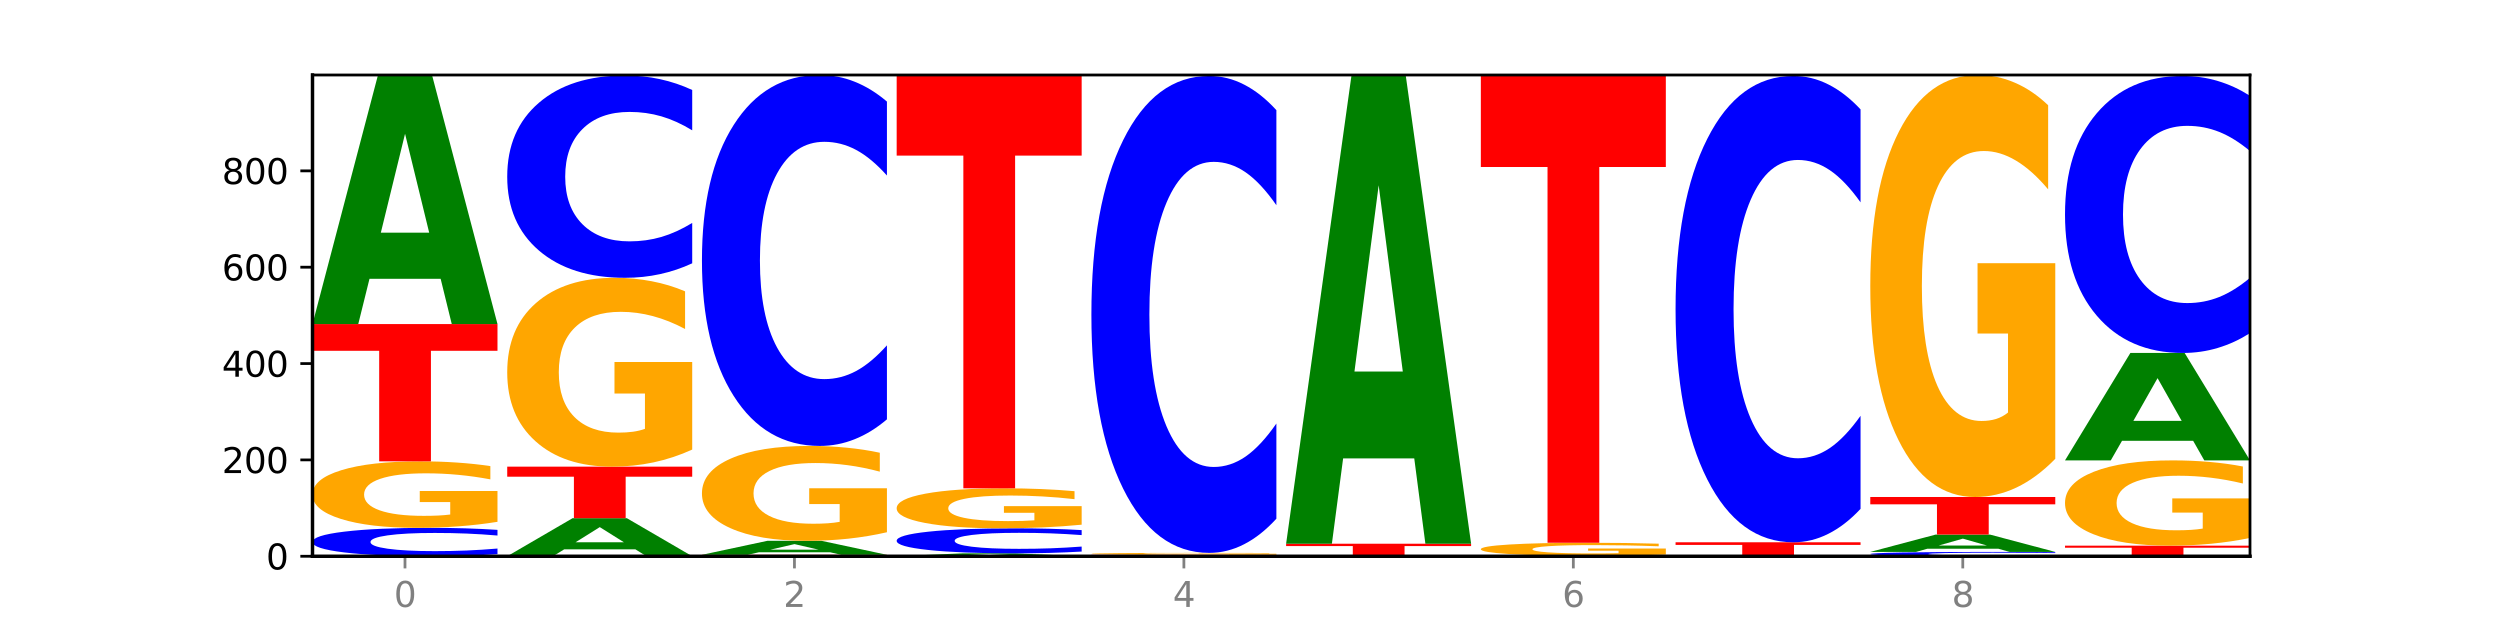
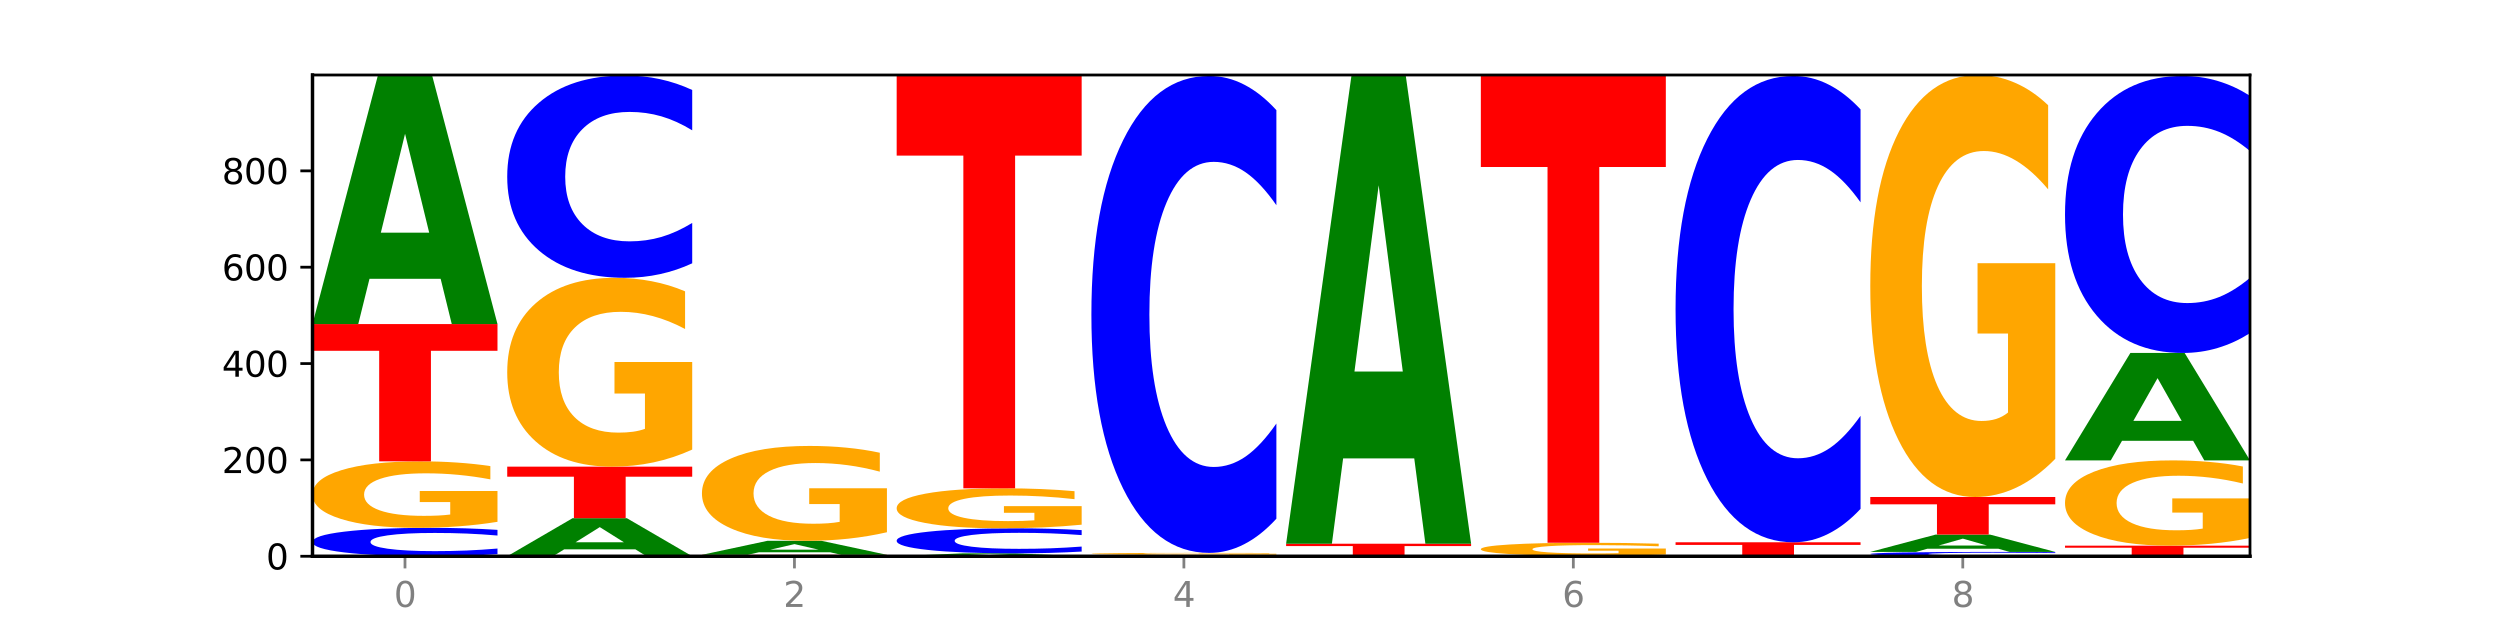
<svg xmlns="http://www.w3.org/2000/svg" xmlns:xlink="http://www.w3.org/1999/xlink" width="720pt" height="180pt" viewBox="0 0 720 180" version="1.1">
  <defs>
    <style type="text/css">*{stroke-linejoin: round; stroke-linecap: butt}</style>
  </defs>
  <g id="figure_1">
    <g id="patch_1">
      <path d="M 0 180  L 720 180  L 720 0  L 0 0  z " style="fill: #ffffff" />
    </g>
    <g id="axes_1">
      <g id="patch_2">
        <path d="M 90 160.2  L 648 160.2  L 648 21.6  L 90 21.6  z " style="fill: #ffffff" />
      </g>
      <g id="line2d_1">
        <path d="M 90 160.2  L 648 160.2  " clip-path="url(#p511163206c)" style="fill: none; stroke: #000000; stroke-width: 0.5; stroke-linecap: square" />
      </g>
      <g id="patch_3">
        <path d="M 143.276 159.613  Q 138.82 159.904 134.001 160.051  Q 129.182 160.2 123.934 160.2  Q 108.282 160.2 99.141 159.098  Q 90 157.995 90 156.11  Q 90 154.218 99.141 153.117  Q 108.282 152.014 123.934 152.014  Q 129.182 152.014 134.001 152.163  Q 138.82 152.31 143.276 152.601  L 143.276 154.233  Q 138.78 153.847 134.417 153.668  Q 130.055 153.489 125.236 153.489  Q 116.591 153.489 111.638 154.187  Q 106.698 154.884 106.698 156.11  Q 106.698 157.331 111.638 158.029  Q 116.591 158.726 125.236 158.726  Q 130.055 158.726 134.417 158.546  Q 138.78 158.365 143.276 157.98  L 143.276 159.613  z " clip-path="url(#p511163206c)" style="fill: #0000ff" />
      </g>
      <g id="patch_4">
        <path d="M 143.276 150.282  Q 137.903 151.148 132.124 151.583  Q 126.345 152.014 120.184 152.014  Q 106.262 152.014 98.131 149.436  Q 90 146.857 90 142.447  Q 90 137.986 98.274 135.427  Q 106.561 132.868 120.972 132.868  Q 126.525 132.868 131.611 133.217  Q 136.709 133.561 141.223 134.241  L 141.223 138.057  Q 136.566 137.183 131.957 136.752  Q 127.348 136.317 122.716 136.317  Q 114.143 136.317 109.498 137.907  Q 104.853 139.493 104.853 142.447  Q 104.853 145.374 109.331 146.972  Q 113.808 148.566 122.047 148.566  Q 124.292 148.566 126.214 148.475  Q 128.136 148.38 129.665 148.182  L 129.665 144.599  L 120.889 144.599  L 120.889 141.407  L 143.276 141.407  L 143.276 150.282  z " clip-path="url(#p511163206c)" style="fill: #ffa600" />
      </g>
      <g id="patch_5">
        <path d="M 90 93.328  L 143.276 93.328  L 143.276 101.039  L 124.109 101.039  L 124.109 132.868  L 109.204 132.868  L 109.204 101.039  L 90 101.039  L 90 93.328  z " clip-path="url(#p511163206c)" style="fill: #ff0000" />
      </g>
      <g id="patch_6">
        <path d="M 126.905 80.287  L 106.415 80.287  L 103.18 93.328  L 90 93.328  L 108.823 21.739  L 124.454 21.739  L 143.276 93.328  L 130.107 93.328  L 126.905 80.287  z M 109.683 67  L 123.604 67  L 116.655 38.524  L 109.683 67  z " clip-path="url(#p511163206c)" style="fill: #008000" />
      </g>
      <g id="patch_7">
        <path d="M 182.985 158.203  L 162.496 158.203  L 159.261 160.2  L 146.08 160.2  L 164.903 149.24  L 180.534 149.24  L 199.357 160.2  L 186.187 160.2  L 182.985 158.203  z M 165.764 156.169  L 179.684 156.169  L 172.735 151.809  L 165.764 156.169  z " clip-path="url(#p511163206c)" style="fill: #008000" />
      </g>
      <g id="patch_8">
        <path d="M 146.08 134.395  L 199.357 134.395  L 199.357 137.29  L 180.19 137.29  L 180.19 149.24  L 165.285 149.24  L 165.285 137.29  L 146.08 137.29  L 146.08 134.395  z " clip-path="url(#p511163206c)" style="fill: #ff0000" />
      </g>
      <g id="patch_9">
        <path d="M 199.357 129.474  Q 193.984 131.934 188.205 133.17  Q 182.426 134.395 176.265 134.395  Q 162.343 134.395 154.212 127.07  Q 146.08 119.745 146.08 107.219  Q 146.08 94.546 154.355 87.278  Q 162.641 80.009 177.053 80.009  Q 182.605 80.009 187.691 80.998  Q 192.79 81.975 197.303 83.907  L 197.303 94.749  Q 192.646 92.266 188.038 91.041  Q 183.429 89.805 178.796 89.805  Q 170.223 89.805 165.578 94.322  Q 160.934 98.827 160.934 107.219  Q 160.934 115.532 165.411 120.071  Q 169.889 124.598 178.127 124.598  Q 180.372 124.598 182.294 124.34  Q 184.217 124.07 185.745 123.508  L 185.745 113.33  L 176.969 113.33  L 176.969 104.264  L 199.357 104.264  L 199.357 129.474  z " clip-path="url(#p511163206c)" style="fill: #ffa600" />
      </g>
      <g id="patch_10">
        <path d="M 199.357 75.832  Q 194.9 77.903 190.081 78.95  Q 185.263 80.009 180.014 80.009  Q 164.363 80.009 155.222 72.161  Q 146.08 64.313 146.08 50.892  Q 146.08 37.423 155.222 29.587  Q 164.363 21.739 180.014 21.739  Q 185.263 21.739 190.081 22.798  Q 194.9 23.845 199.357 25.916  L 199.357 37.531  Q 194.86 34.787 190.498 33.511  Q 186.135 32.235 181.316 32.235  Q 172.672 32.235 167.718 37.206  Q 162.779 42.165 162.779 50.892  Q 162.779 59.583 167.718 64.554  Q 172.672 69.513 181.316 69.513  Q 186.135 69.513 190.498 68.237  Q 194.86 66.949 199.357 64.205  L 199.357 75.832  z " clip-path="url(#p511163206c)" style="fill: #0000ff" />
      </g>
      <g id="patch_11">
        <path d="M 202.161 159.784  L 255.437 159.784  L 255.437 159.865  L 236.27 159.865  L 236.27 160.2  L 221.365 160.2  L 221.365 159.865  L 202.161 159.865  L 202.161 159.784  z " clip-path="url(#p511163206c)" style="fill: #ff0000" />
      </g>
      <g id="patch_12">
        <path d="M 239.065 159.051  L 218.576 159.051  L 215.341 159.784  L 202.161 159.784  L 220.983 155.76  L 236.615 155.76  L 255.437 159.784  L 242.268 159.784  L 239.065 159.051  z M 221.844 158.304  L 235.765 158.304  L 228.815 156.704  L 221.844 158.304  z " clip-path="url(#p511163206c)" style="fill: #008000" />
      </g>
      <g id="patch_13">
        <path d="M 255.437 153.287  Q 250.064 154.524 244.285 155.145  Q 238.506 155.76 232.345 155.76  Q 218.423 155.76 210.292 152.079  Q 202.161 148.398 202.161 142.103  Q 202.161 135.735 210.435 132.082  Q 218.722 128.429 233.133 128.429  Q 238.685 128.429 243.772 128.926  Q 248.87 129.417 253.384 130.388  L 253.384 135.836  Q 248.727 134.588 244.118 133.973  Q 239.509 133.352 234.876 133.352  Q 226.304 133.352 221.659 135.622  Q 217.014 137.886 217.014 142.103  Q 217.014 146.281 221.492 148.562  Q 225.969 150.837 234.208 150.837  Q 236.453 150.837 238.375 150.707  Q 240.297 150.572 241.826 150.29  L 241.826 145.174  L 233.05 145.174  L 233.05 140.618  L 255.437 140.618  L 255.437 153.287  z " clip-path="url(#p511163206c)" style="fill: #ffa600" />
      </g>
      <g id="patch_14">
-         <path d="M 255.437 120.771  Q 250.981 124.567 246.162 126.487  Q 241.343 128.429 236.094 128.429  Q 220.443 128.429 211.302 114.041  Q 202.161 99.653 202.161 75.048  Q 202.161 50.354 211.302 35.988  Q 220.443 21.6 236.094 21.6  Q 241.343 21.6 246.162 23.542  Q 250.981 25.462 255.437 29.257  L 255.437 50.553  Q 250.94 45.521 246.578 43.182  Q 242.215 40.843 237.397 40.843  Q 228.752 40.843 223.799 49.957  Q 218.859 59.049 218.859 75.048  Q 218.859 90.98 223.799 100.094  Q 228.752 109.186 237.397 109.186  Q 242.215 109.186 246.578 106.847  Q 250.94 104.486 255.437 99.454  L 255.437 120.771  z " clip-path="url(#p511163206c)" style="fill: #0000ff" />
-       </g>
+         </g>
      <g id="patch_15">
        <path d="M 295.146 160.048  L 274.657 160.048  L 271.421 160.2  L 258.241 160.2  L 277.064 159.368  L 292.695 159.368  L 311.518 160.2  L 298.348 160.2  L 295.146 160.048  z M 277.924 159.894  L 291.845 159.894  L 284.896 159.563  L 277.924 159.894  z " clip-path="url(#p511163206c)" style="fill: #008000" />
      </g>
      <g id="patch_16">
        <path d="M 311.518 158.85  Q 307.061 159.107 302.242 159.236  Q 297.423 159.368 292.175 159.368  Q 276.524 159.368 267.382 158.396  Q 258.241 157.424 258.241 155.763  Q 258.241 154.095 267.382 153.125  Q 276.524 152.153 292.175 152.153  Q 297.423 152.153 302.242 152.284  Q 307.061 152.414 311.518 152.67  L 311.518 154.108  Q 307.021 153.769 302.658 153.611  Q 298.296 153.453 293.477 153.453  Q 284.832 153.453 279.879 154.068  Q 274.94 154.682 274.94 155.763  Q 274.94 156.839 279.879 157.454  Q 284.832 158.068 293.477 158.068  Q 298.296 158.068 302.658 157.91  Q 307.021 157.751 311.518 157.411  L 311.518 158.85  z " clip-path="url(#p511163206c)" style="fill: #0000ff" />
      </g>
      <g id="patch_17">
        <path d="M 311.518 151.111  Q 306.145 151.632 300.366 151.894  Q 294.587 152.153 288.426 152.153  Q 274.504 152.153 266.372 150.602  Q 258.241 149.051 258.241 146.399  Q 258.241 143.716 266.516 142.177  Q 274.802 140.638 289.214 140.638  Q 294.766 140.638 299.852 140.847  Q 304.951 141.054 309.464 141.463  L 309.464 143.759  Q 304.807 143.233 300.198 142.974  Q 295.59 142.712 290.957 142.712  Q 282.384 142.712 277.739 143.668  Q 273.095 144.622 273.095 146.399  Q 273.095 148.159 277.572 149.12  Q 282.05 150.079 290.288 150.079  Q 292.533 150.079 294.455 150.024  Q 296.378 149.967 297.906 149.848  L 297.906 147.693  L 289.13 147.693  L 289.13 145.773  L 311.518 145.773  L 311.518 151.111  z " clip-path="url(#p511163206c)" style="fill: #ffa600" />
      </g>
      <g id="patch_18">
        <path d="M 258.241 21.6  L 311.518 21.6  L 311.518 44.816  L 292.35 44.816  L 292.35 140.638  L 277.445 140.638  L 277.445 44.816  L 258.241 44.816  L 258.241 21.6  z " clip-path="url(#p511163206c)" style="fill: #ff0000" />
      </g>
      <g id="patch_19">
        <path d="M 351.226 160.175  L 330.737 160.175  L 327.502 160.2  L 314.322 160.2  L 333.144 160.061  L 348.775 160.061  L 367.598 160.2  L 354.429 160.2  L 351.226 160.175  z M 334.005 160.149  L 347.926 160.149  L 340.976 160.094  L 334.005 160.149  z " clip-path="url(#p511163206c)" style="fill: #008000" />
      </g>
      <g id="patch_20">
-         <path d="M 314.322 159.784  L 367.598 159.784  L 367.598 159.838  L 348.431 159.838  L 348.431 160.061  L 333.526 160.061  L 333.526 159.838  L 314.322 159.838  L 314.322 159.784  z " clip-path="url(#p511163206c)" style="fill: #ff0000" />
-       </g>
+         </g>
      <g id="patch_21">
        <path d="M 367.598 159.734  Q 362.225 159.759 356.446 159.771  Q 350.667 159.784 344.506 159.784  Q 330.584 159.784 322.453 159.709  Q 314.322 159.634 314.322 159.506  Q 314.322 159.377 322.596 159.303  Q 330.882 159.229 345.294 159.229  Q 350.846 159.229 355.933 159.239  Q 361.031 159.249 365.544 159.269  L 365.544 159.379  Q 360.888 159.354 356.279 159.341  Q 351.67 159.329 347.037 159.329  Q 338.464 159.329 333.82 159.375  Q 329.175 159.421 329.175 159.506  Q 329.175 159.591 333.653 159.638  Q 338.13 159.684 346.369 159.684  Q 348.613 159.684 350.536 159.681  Q 352.458 159.678 353.986 159.673  L 353.986 159.569  L 345.21 159.569  L 345.21 159.476  L 367.598 159.476  L 367.598 159.734  z " clip-path="url(#p511163206c)" style="fill: #ffa600" />
      </g>
      <g id="patch_22">
        <path d="M 367.598 149.384  Q 363.142 154.264 358.323 156.732  Q 353.504 159.229 348.255 159.229  Q 332.604 159.229 323.463 140.73  Q 314.322 122.231 314.322 90.596  Q 314.322 58.847 323.463 40.376  Q 332.604 21.877 348.255 21.877  Q 353.504 21.877 358.323 24.374  Q 363.142 26.843 367.598 31.723  L 367.598 59.102  Q 363.101 52.633 358.739 49.626  Q 354.376 46.618 349.557 46.618  Q 340.913 46.618 335.96 58.336  Q 331.02 70.026 331.02 90.596  Q 331.02 111.081 335.96 122.799  Q 340.913 134.488 349.557 134.488  Q 354.376 134.488 358.739 131.481  Q 363.101 128.445 367.598 121.976  L 367.598 149.384  z " clip-path="url(#p511163206c)" style="fill: #0000ff" />
      </g>
      <g id="patch_23">
        <path d="M 423.678 160.187  Q 418.305 160.194 412.526 160.197  Q 406.747 160.2 400.586 160.2  Q 386.664 160.2 378.533 160.181  Q 370.402 160.163 370.402 160.131  Q 370.402 160.098 378.676 160.08  Q 386.963 160.061 401.374 160.061  Q 406.927 160.061 412.013 160.064  Q 417.111 160.066 421.625 160.071  L 421.625 160.099  Q 416.968 160.093 412.359 160.089  Q 407.75 160.086 403.118 160.086  Q 394.545 160.086 389.9 160.098  Q 385.255 160.109 385.255 160.131  Q 385.255 160.152 389.733 160.163  Q 394.21 160.175 402.449 160.175  Q 404.694 160.175 406.616 160.174  Q 408.538 160.174 410.067 160.172  L 410.067 160.146  L 401.291 160.146  L 401.291 160.123  L 423.678 160.123  L 423.678 160.187  z " clip-path="url(#p511163206c)" style="fill: #ffa600" />
      </g>
      <g id="patch_24">
        <path d="M 370.402 156.593  L 423.678 156.593  L 423.678 157.269  L 404.511 157.269  L 404.511 160.061  L 389.606 160.061  L 389.606 157.269  L 370.402 157.269  L 370.402 156.593  z " clip-path="url(#p511163206c)" style="fill: #ff0000" />
      </g>
      <g id="patch_25">
        <path d="M 407.307 132.027  L 386.817 132.027  L 383.582 156.593  L 370.402 156.593  L 389.225 21.739  L 404.856 21.739  L 423.678 156.593  L 410.509 156.593  L 407.307 132.027  z M 390.085 106.998  L 404.006 106.998  L 397.057 53.357  L 390.085 106.998  z " clip-path="url(#p511163206c)" style="fill: #008000" />
      </g>
      <g id="patch_26">
        <path d="M 463.387 160.175  L 442.898 160.175  L 439.663 160.2  L 426.482 160.2  L 445.305 160.061  L 460.936 160.061  L 479.759 160.2  L 466.589 160.2  L 463.387 160.175  z M 446.166 160.149  L 460.087 160.149  L 453.137 160.094  L 446.166 160.149  z " clip-path="url(#p511163206c)" style="fill: #008000" />
      </g>
      <g id="patch_27">
        <path d="M 479.759 159.722  Q 474.386 159.892 468.607 159.977  Q 462.828 160.061 456.667 160.061  Q 442.745 160.061 434.614 159.557  Q 426.482 159.052 426.482 158.189  Q 426.482 157.317 434.757 156.816  Q 443.043 156.315 457.455 156.315  Q 463.007 156.315 468.093 156.383  Q 473.192 156.451 477.705 156.584  L 477.705 157.331  Q 473.049 157.16 468.44 157.075  Q 463.831 156.99 459.198 156.99  Q 450.625 156.99 445.98 157.301  Q 441.336 157.611 441.336 158.189  Q 441.336 158.762 445.813 159.075  Q 450.291 159.387 458.529 159.387  Q 460.774 159.387 462.697 159.369  Q 464.619 159.35 466.147 159.311  L 466.147 158.61  L 457.371 158.61  L 457.371 157.986  L 479.759 157.986  L 479.759 159.722  z " clip-path="url(#p511163206c)" style="fill: #ffa600" />
      </g>
      <g id="patch_28">
        <path d="M 426.482 21.877  L 479.759 21.877  L 479.759 48.097  L 460.592 48.097  L 460.592 156.315  L 445.687 156.315  L 445.687 48.097  L 426.482 48.097  L 426.482 21.877  z " clip-path="url(#p511163206c)" style="fill: #ff0000" />
      </g>
      <g id="patch_29">
        <path d="M 535.839 160.187  Q 530.466 160.194 524.687 160.197  Q 518.908 160.2 512.747 160.2  Q 498.825 160.2 490.694 160.181  Q 482.563 160.163 482.563 160.131  Q 482.563 160.098 490.837 160.08  Q 499.124 160.061 513.535 160.061  Q 519.087 160.061 524.174 160.064  Q 529.272 160.066 533.786 160.071  L 533.786 160.099  Q 529.129 160.093 524.52 160.089  Q 519.911 160.086 515.278 160.086  Q 506.706 160.086 502.061 160.098  Q 497.416 160.109 497.416 160.131  Q 497.416 160.152 501.894 160.163  Q 506.371 160.175 514.61 160.175  Q 516.855 160.175 518.777 160.174  Q 520.699 160.174 522.228 160.172  L 522.228 160.146  L 513.452 160.146  L 513.452 160.123  L 535.839 160.123  L 535.839 160.187  z " clip-path="url(#p511163206c)" style="fill: #ffa600" />
      </g>
      <g id="patch_30">
        <path d="M 482.563 156.177  L 535.839 156.177  L 535.839 156.934  L 516.672 156.934  L 516.672 160.061  L 501.767 160.061  L 501.767 156.934  L 482.563 156.934  L 482.563 156.177  z " clip-path="url(#p511163206c)" style="fill: #ff0000" />
      </g>
      <g id="patch_31">
        <path d="M 535.839 146.55  Q 531.383 151.322 526.564 153.735  Q 521.745 156.177 516.496 156.177  Q 500.845 156.177 491.704 138.089  Q 482.563 120.001 482.563 89.069  Q 482.563 58.025 491.704 39.965  Q 500.845 21.877 516.496 21.877  Q 521.745 21.877 526.564 24.319  Q 531.383 26.732 535.839 31.504  L 535.839 58.275  Q 531.342 51.95 526.98 49.009  Q 522.617 46.069 517.799 46.069  Q 509.154 46.069 504.201 57.526  Q 499.261 68.956 499.261 89.069  Q 499.261 109.098 504.201 120.556  Q 509.154 131.986 517.799 131.986  Q 522.617 131.986 526.98 129.045  Q 531.342 126.076 535.839 119.751  L 535.839 146.55  z " clip-path="url(#p511163206c)" style="fill: #0000ff" />
      </g>
      <g id="patch_32">
        <path d="M 591.92 160.11  Q 587.463 160.155 582.644 160.177  Q 577.825 160.2 572.577 160.2  Q 556.926 160.2 547.784 160.032  Q 538.643 159.864 538.643 159.576  Q 538.643 159.287 547.784 159.12  Q 556.926 158.951 572.577 158.951  Q 577.825 158.951 582.644 158.974  Q 587.463 158.996 591.92 159.041  L 591.92 159.29  Q 587.423 159.231 583.06 159.204  Q 578.698 159.176 573.879 159.176  Q 565.234 159.176 560.281 159.283  Q 555.342 159.389 555.342 159.576  Q 555.342 159.762 560.281 159.869  Q 565.234 159.975 573.879 159.975  Q 578.698 159.975 583.06 159.948  Q 587.423 159.92 591.92 159.861  L 591.92 160.11  z " clip-path="url(#p511163206c)" style="fill: #0000ff" />
      </g>
      <g id="patch_33">
        <path d="M 575.548 158.041  L 555.059 158.041  L 551.823 158.951  L 538.643 158.951  L 557.466 153.957  L 573.097 153.957  L 591.92 158.951  L 578.75 158.951  L 575.548 158.041  z M 558.326 157.115  L 572.247 157.115  L 565.298 155.128  L 558.326 157.115  z " clip-path="url(#p511163206c)" style="fill: #008000" />
      </g>
      <g id="patch_34">
        <path d="M 538.643 143.135  L 591.92 143.135  L 591.92 145.246  L 572.752 145.246  L 572.752 153.957  L 557.847 153.957  L 557.847 145.246  L 538.643 145.246  L 538.643 143.135  z " clip-path="url(#p511163206c)" style="fill: #ff0000" />
      </g>
      <g id="patch_35">
        <path d="M 591.92 132.139  Q 586.547 137.637 580.768 140.399  Q 574.989 143.135 568.828 143.135  Q 554.906 143.135 546.774 126.766  Q 538.643 110.398 538.643 82.405  Q 538.643 54.086 546.918 37.843  Q 555.204 21.6 569.616 21.6  Q 575.168 21.6 580.254 23.809  Q 585.353 25.993 589.866 30.312  L 589.866 54.538  Q 585.209 48.99 580.6 46.253  Q 575.992 43.492 571.359 43.492  Q 562.786 43.492 558.141 53.584  Q 553.497 63.652 553.497 82.405  Q 553.497 100.983 557.974 111.126  Q 562.452 121.243 570.69 121.243  Q 572.935 121.243 574.857 120.666  Q 576.78 120.063 578.308 118.808  L 578.308 96.063  L 569.532 96.063  L 569.532 75.803  L 591.92 75.803  L 591.92 132.139  z " clip-path="url(#p511163206c)" style="fill: #ffa600" />
      </g>
      <g id="patch_36">
        <path d="M 594.724 157.148  L 648 157.148  L 648 157.743  L 628.833 157.743  L 628.833 160.2  L 613.928 160.2  L 613.928 157.743  L 594.724 157.743  L 594.724 157.148  z " clip-path="url(#p511163206c)" style="fill: #ff0000" />
      </g>
      <g id="patch_37">
        <path d="M 648 154.926  Q 642.627 156.037 636.848 156.595  Q 631.069 157.148 624.908 157.148  Q 610.986 157.148 602.855 153.84  Q 594.724 150.533 594.724 144.877  Q 594.724 139.155 602.998 135.873  Q 611.284 132.591 625.696 132.591  Q 631.248 132.591 636.335 133.037  Q 641.433 133.479 645.946 134.351  L 645.946 139.246  Q 641.29 138.125 636.681 137.572  Q 632.072 137.014 627.439 137.014  Q 618.866 137.014 614.222 139.054  Q 609.577 141.088 609.577 144.877  Q 609.577 148.631 614.055 150.68  Q 618.532 152.724 626.771 152.724  Q 629.015 152.724 630.938 152.608  Q 632.86 152.486 634.388 152.232  L 634.388 147.637  L 625.612 147.637  L 625.612 143.543  L 648 143.543  L 648 154.926  z " clip-path="url(#p511163206c)" style="fill: #ffa600" />
      </g>
      <g id="patch_38">
        <path d="M 631.628 126.955  L 611.139 126.955  L 607.904 132.591  L 594.724 132.591  L 613.546 101.652  L 629.177 101.652  L 648 132.591  L 634.831 132.591  L 631.628 126.955  z M 614.407 121.213  L 628.328 121.213  L 621.378 108.906  L 614.407 121.213  z " clip-path="url(#p511163206c)" style="fill: #008000" />
      </g>
      <g id="patch_39">
        <path d="M 648 95.934  Q 643.544 98.768 638.725 100.202  Q 633.906 101.652 628.657 101.652  Q 613.006 101.652 603.865 90.908  Q 594.724 80.164 594.724 61.79  Q 594.724 43.35 603.865 32.622  Q 613.006 21.877 628.657 21.877  Q 633.906 21.877 638.725 23.328  Q 643.544 24.761 648 27.596  L 648 43.498  Q 643.503 39.741 639.141 37.994  Q 634.778 36.247 629.959 36.247  Q 621.315 36.247 616.362 43.053  Q 611.422 49.842 611.422 61.79  Q 611.422 73.687 616.362 80.493  Q 621.315 87.283 629.959 87.283  Q 634.778 87.283 639.141 85.536  Q 643.503 83.773 648 80.015  L 648 95.934  z " clip-path="url(#p511163206c)" style="fill: #0000ff" />
      </g>
      <g id="matplotlib.axis_1">
        <g id="xtick_1">
          <g id="line2d_2">
            <defs>
              <path id="m4c3dc205a5" d="M 0 0  L 0 3.5  " style="stroke: #808080; stroke-width: 0.8" />
            </defs>
            <g>
              <use xlink:href="#m4c3dc205a5" x="116.638" y="160.2" style="fill: #808080; stroke: #808080; stroke-width: 0.8" />
            </g>
          </g>
          <g id="text_1">
            <g style="fill: #808080" transform="translate(113.457 174.798) scale(0.1 -0.1)">
              <defs>
                <path id="DejaVuSans-30" d="M 2034 4250  Q 1547 4250 1301 3770  Q 1056 3291 1056 2328  Q 1056 1369 1301 889  Q 1547 409 2034 409  Q 2525 409 2770 889  Q 3016 1369 3016 2328  Q 3016 3291 2770 3770  Q 2525 4250 2034 4250  z M 2034 4750  Q 2819 4750 3233 4129  Q 3647 3509 3647 2328  Q 3647 1150 3233 529  Q 2819 -91 2034 -91  Q 1250 -91 836 529  Q 422 1150 422 2328  Q 422 3509 836 4129  Q 1250 4750 2034 4750  z " transform="scale(0.016)" />
              </defs>
              <use xlink:href="#DejaVuSans-30" />
            </g>
          </g>
        </g>
        <g id="xtick_2">
          <g id="line2d_3">
            <g>
              <use xlink:href="#m4c3dc205a5" x="228.799" y="160.2" style="fill: #808080; stroke: #808080; stroke-width: 0.8" />
            </g>
          </g>
          <g id="text_2">
            <g style="fill: #808080" transform="translate(225.618 174.798) scale(0.1 -0.1)">
              <defs>
                <path id="DejaVuSans-32" d="M 1228 531  L 3431 531  L 3431 0  L 469 0  L 469 531  Q 828 903 1448 1529  Q 2069 2156 2228 2338  Q 2531 2678 2651 2914  Q 2772 3150 2772 3378  Q 2772 3750 2511 3984  Q 2250 4219 1831 4219  Q 1534 4219 1204 4116  Q 875 4013 500 3803  L 500 4441  Q 881 4594 1212 4672  Q 1544 4750 1819 4750  Q 2544 4750 2975 4387  Q 3406 4025 3406 3419  Q 3406 3131 3298 2873  Q 3191 2616 2906 2266  Q 2828 2175 2409 1742  Q 1991 1309 1228 531  z " transform="scale(0.016)" />
              </defs>
              <use xlink:href="#DejaVuSans-32" />
            </g>
          </g>
        </g>
        <g id="xtick_3">
          <g id="line2d_4">
            <g>
              <use xlink:href="#m4c3dc205a5" x="340.96" y="160.2" style="fill: #808080; stroke: #808080; stroke-width: 0.8" />
            </g>
          </g>
          <g id="text_3">
            <g style="fill: #808080" transform="translate(337.779 174.798) scale(0.1 -0.1)">
              <defs>
                <path id="DejaVuSans-34" d="M 2419 4116  L 825 1625  L 2419 1625  L 2419 4116  z M 2253 4666  L 3047 4666  L 3047 1625  L 3713 1625  L 3713 1100  L 3047 1100  L 3047 0  L 2419 0  L 2419 1100  L 313 1100  L 313 1709  L 2253 4666  z " transform="scale(0.016)" />
              </defs>
              <use xlink:href="#DejaVuSans-34" />
            </g>
          </g>
        </g>
        <g id="xtick_4">
          <g id="line2d_5">
            <g>
              <use xlink:href="#m4c3dc205a5" x="453.121" y="160.2" style="fill: #808080; stroke: #808080; stroke-width: 0.8" />
            </g>
          </g>
          <g id="text_4">
            <g style="fill: #808080" transform="translate(449.939 174.798) scale(0.1 -0.1)">
              <defs>
                <path id="DejaVuSans-36" d="M 2113 2584  Q 1688 2584 1439 2293  Q 1191 2003 1191 1497  Q 1191 994 1439 701  Q 1688 409 2113 409  Q 2538 409 2786 701  Q 3034 994 3034 1497  Q 3034 2003 2786 2293  Q 2538 2584 2113 2584  z M 3366 4563  L 3366 3988  Q 3128 4100 2886 4159  Q 2644 4219 2406 4219  Q 1781 4219 1451 3797  Q 1122 3375 1075 2522  Q 1259 2794 1537 2939  Q 1816 3084 2150 3084  Q 2853 3084 3261 2657  Q 3669 2231 3669 1497  Q 3669 778 3244 343  Q 2819 -91 2113 -91  Q 1303 -91 875 529  Q 447 1150 447 2328  Q 447 3434 972 4092  Q 1497 4750 2381 4750  Q 2619 4750 2861 4703  Q 3103 4656 3366 4563  z " transform="scale(0.016)" />
              </defs>
              <use xlink:href="#DejaVuSans-36" />
            </g>
          </g>
        </g>
        <g id="xtick_5">
          <g id="line2d_6">
            <g>
              <use xlink:href="#m4c3dc205a5" x="565.281" y="160.2" style="fill: #808080; stroke: #808080; stroke-width: 0.8" />
            </g>
          </g>
          <g id="text_5">
            <g style="fill: #808080" transform="translate(562.1 174.798) scale(0.1 -0.1)">
              <defs>
                <path id="DejaVuSans-38" d="M 2034 2216  Q 1584 2216 1326 1975  Q 1069 1734 1069 1313  Q 1069 891 1326 650  Q 1584 409 2034 409  Q 2484 409 2743 651  Q 3003 894 3003 1313  Q 3003 1734 2745 1975  Q 2488 2216 2034 2216  z M 1403 2484  Q 997 2584 770 2862  Q 544 3141 544 3541  Q 544 4100 942 4425  Q 1341 4750 2034 4750  Q 2731 4750 3128 4425  Q 3525 4100 3525 3541  Q 3525 3141 3298 2862  Q 3072 2584 2669 2484  Q 3125 2378 3379 2068  Q 3634 1759 3634 1313  Q 3634 634 3220 271  Q 2806 -91 2034 -91  Q 1263 -91 848 271  Q 434 634 434 1313  Q 434 1759 690 2068  Q 947 2378 1403 2484  z M 1172 3481  Q 1172 3119 1398 2916  Q 1625 2713 2034 2713  Q 2441 2713 2670 2916  Q 2900 3119 2900 3481  Q 2900 3844 2670 4047  Q 2441 4250 2034 4250  Q 1625 4250 1398 4047  Q 1172 3844 1172 3481  z " transform="scale(0.016)" />
              </defs>
              <use xlink:href="#DejaVuSans-38" />
            </g>
          </g>
        </g>
      </g>
      <g id="matplotlib.axis_2">
        <g id="ytick_1">
          <g id="line2d_7">
            <defs>
              <path id="m79ceea104b" d="M 0 0  L -3.5 0  " style="stroke: #000000; stroke-width: 0.8" />
            </defs>
            <g>
              <use xlink:href="#m79ceea104b" x="90" y="160.2" style="stroke: #000000; stroke-width: 0.8" />
            </g>
          </g>
          <g id="text_6">
            <g transform="translate(76.638 163.999) scale(0.1 -0.1)">
              <use xlink:href="#DejaVuSans-30" />
            </g>
          </g>
        </g>
        <g id="ytick_2">
          <g id="line2d_8">
            <g>
              <use xlink:href="#m79ceea104b" x="90" y="132.452" style="stroke: #000000; stroke-width: 0.8" />
            </g>
          </g>
          <g id="text_7">
            <g transform="translate(63.913 136.251) scale(0.1 -0.1)">
              <use xlink:href="#DejaVuSans-32" />
              <use xlink:href="#DejaVuSans-30" x="63.623" />
              <use xlink:href="#DejaVuSans-30" x="127.246" />
            </g>
          </g>
        </g>
        <g id="ytick_3">
          <g id="line2d_9">
            <g>
              <use xlink:href="#m79ceea104b" x="90" y="104.705" style="stroke: #000000; stroke-width: 0.8" />
            </g>
          </g>
          <g id="text_8">
            <g transform="translate(63.913 108.504) scale(0.1 -0.1)">
              <use xlink:href="#DejaVuSans-34" />
              <use xlink:href="#DejaVuSans-30" x="63.623" />
              <use xlink:href="#DejaVuSans-30" x="127.246" />
            </g>
          </g>
        </g>
        <g id="ytick_4">
          <g id="line2d_10">
            <g>
              <use xlink:href="#m79ceea104b" x="90" y="76.957" style="stroke: #000000; stroke-width: 0.8" />
            </g>
          </g>
          <g id="text_9">
            <g transform="translate(63.913 80.756) scale(0.1 -0.1)">
              <use xlink:href="#DejaVuSans-36" />
              <use xlink:href="#DejaVuSans-30" x="63.623" />
              <use xlink:href="#DejaVuSans-30" x="127.246" />
            </g>
          </g>
        </g>
        <g id="ytick_5">
          <g id="line2d_11">
            <g>
              <use xlink:href="#m79ceea104b" x="90" y="49.209" style="stroke: #000000; stroke-width: 0.8" />
            </g>
          </g>
          <g id="text_10">
            <g transform="translate(63.913 53.008) scale(0.1 -0.1)">
              <use xlink:href="#DejaVuSans-38" />
              <use xlink:href="#DejaVuSans-30" x="63.623" />
              <use xlink:href="#DejaVuSans-30" x="127.246" />
            </g>
          </g>
        </g>
      </g>
      <g id="patch_40">
        <path d="M 90 160.2  L 90 21.6  " style="fill: none; stroke: #000000; stroke-linejoin: miter; stroke-linecap: square" />
      </g>
      <g id="patch_41">
        <path d="M 648 160.2  L 648 21.6  " style="fill: none; stroke: #000000; stroke-width: 0.8; stroke-linejoin: miter; stroke-linecap: square" />
      </g>
      <g id="patch_42">
        <path d="M 90 160.2  L 648 160.2  " style="fill: none; stroke: #000000; stroke-linejoin: miter; stroke-linecap: square" />
      </g>
      <g id="patch_43">
        <path d="M 90 21.6  L 648 21.6  " style="fill: none; stroke: #000000; stroke-width: 0.8; stroke-linejoin: miter; stroke-linecap: square" />
      </g>
    </g>
  </g>
  <defs>
    <clipPath id="p511163206c">
      <rect x="90" y="21.6" width="558" height="138.6" />
    </clipPath>
  </defs>
</svg>